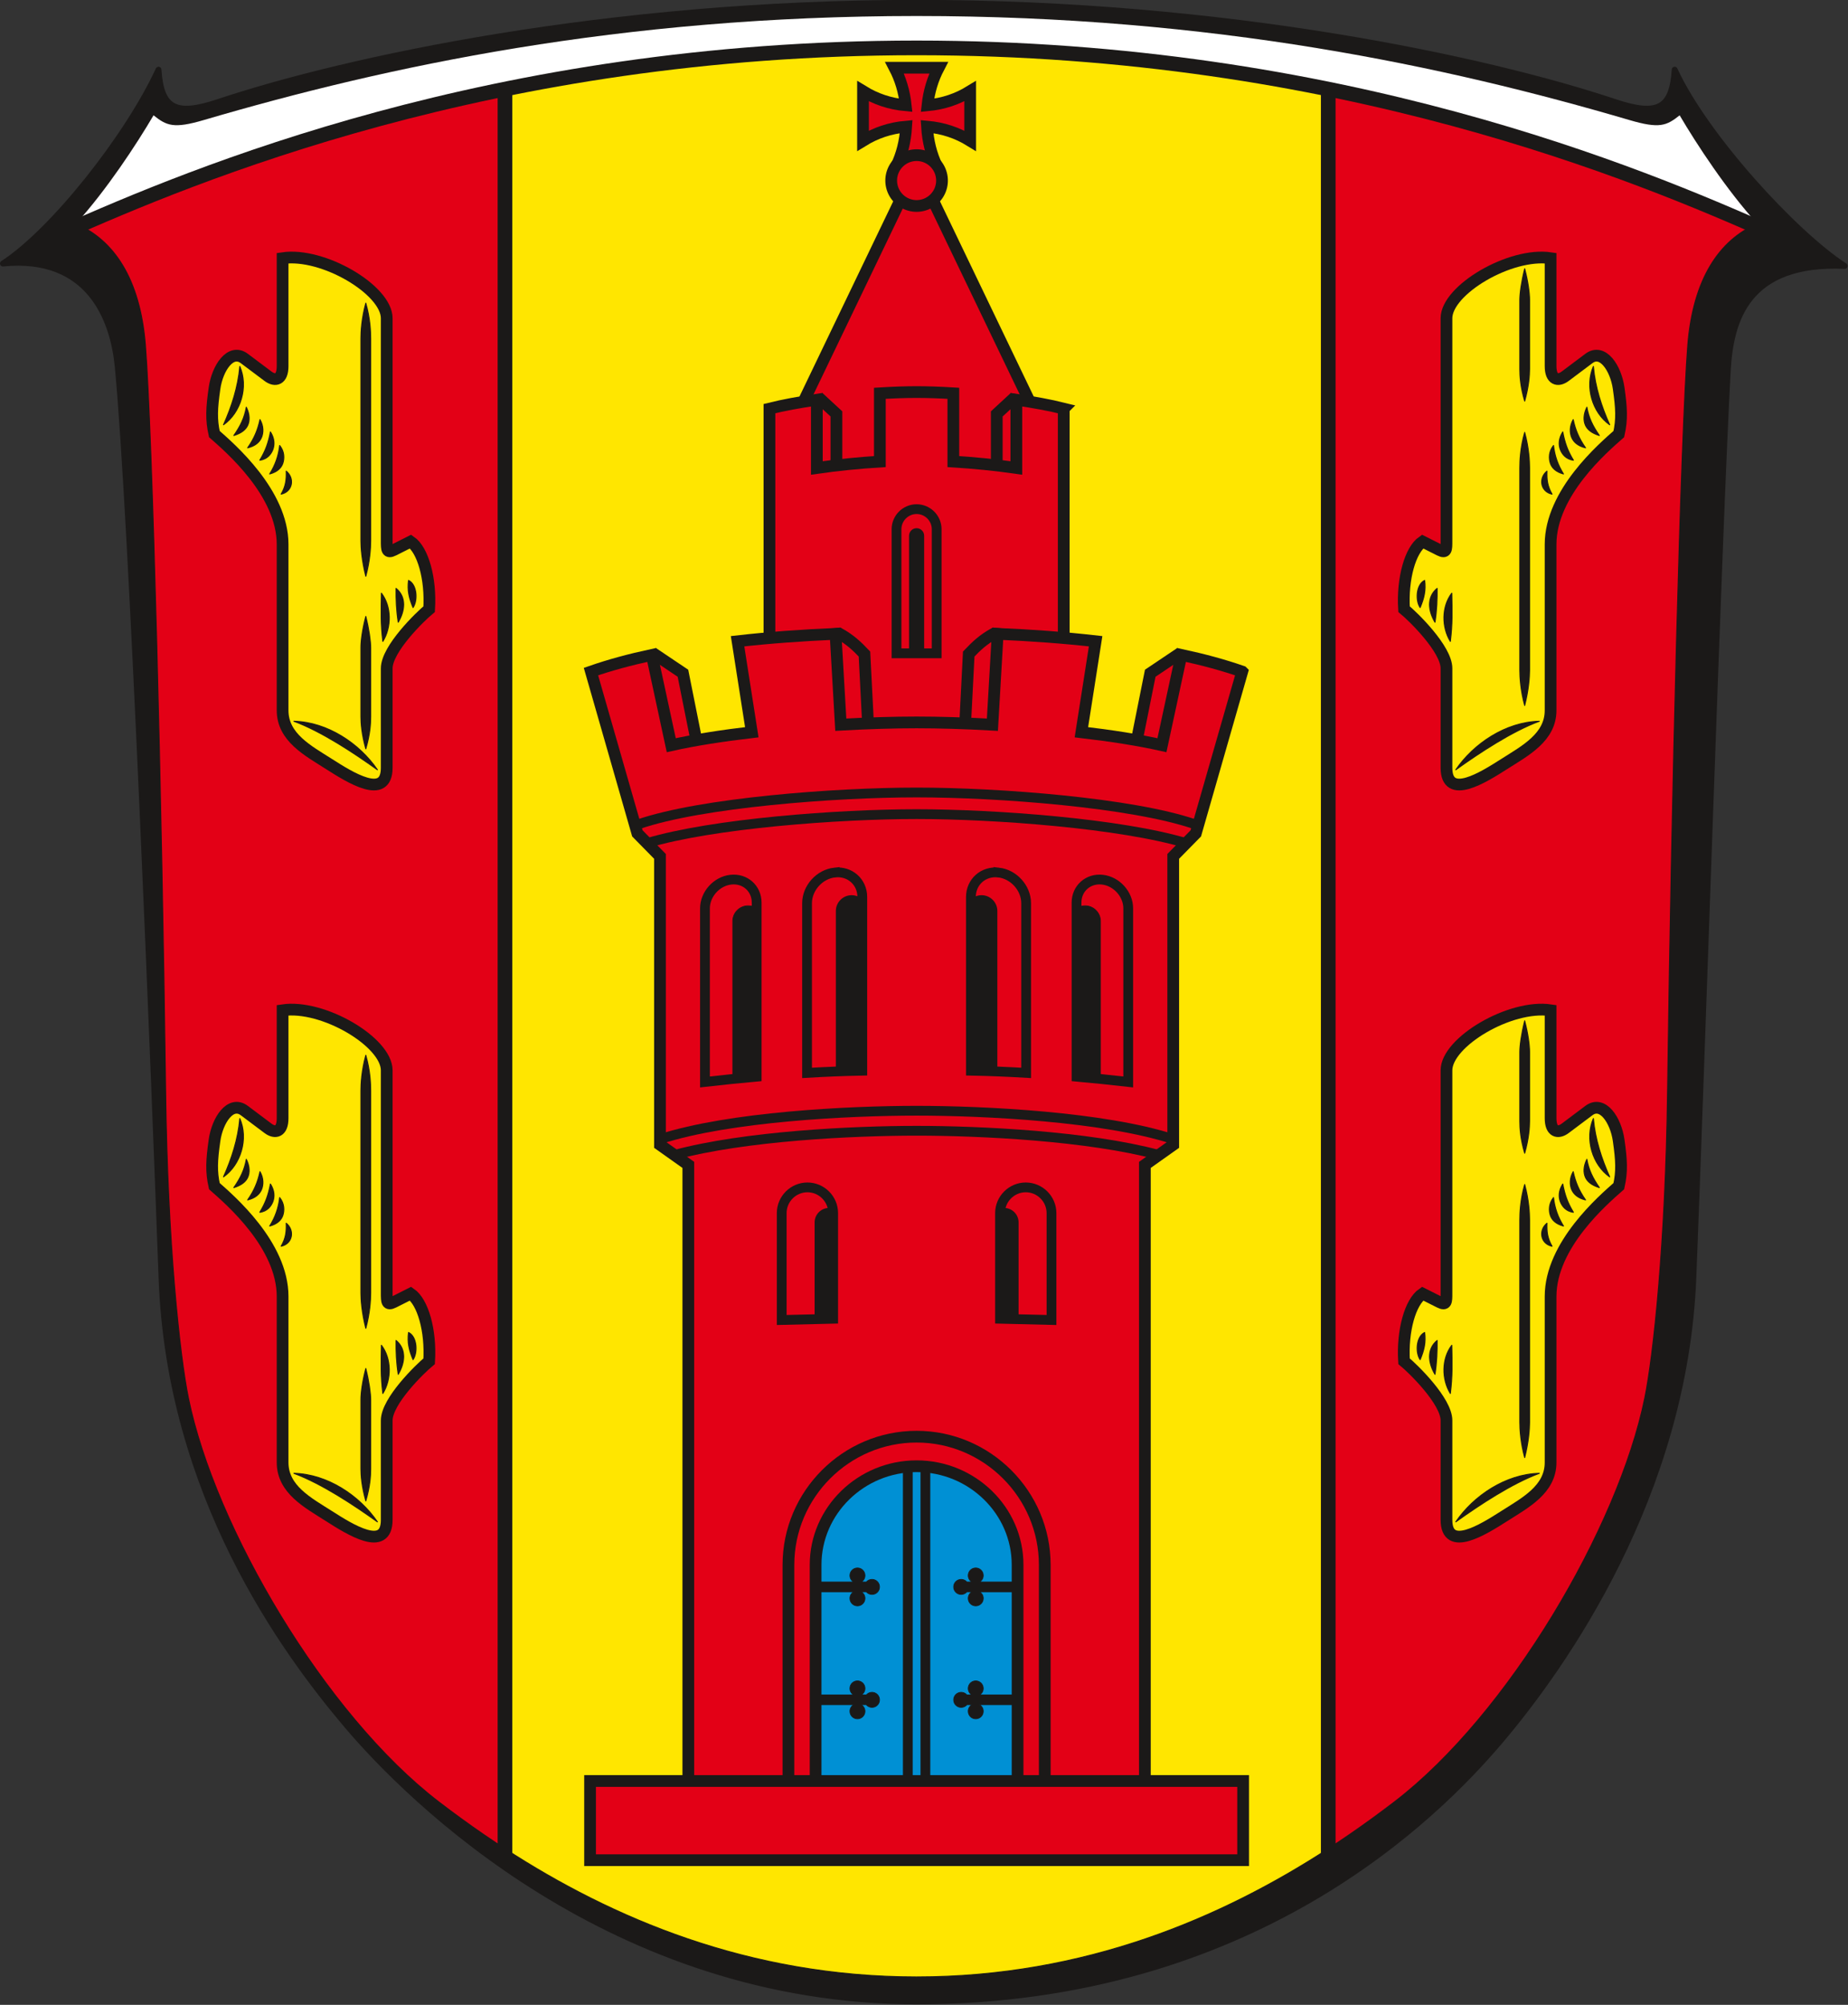
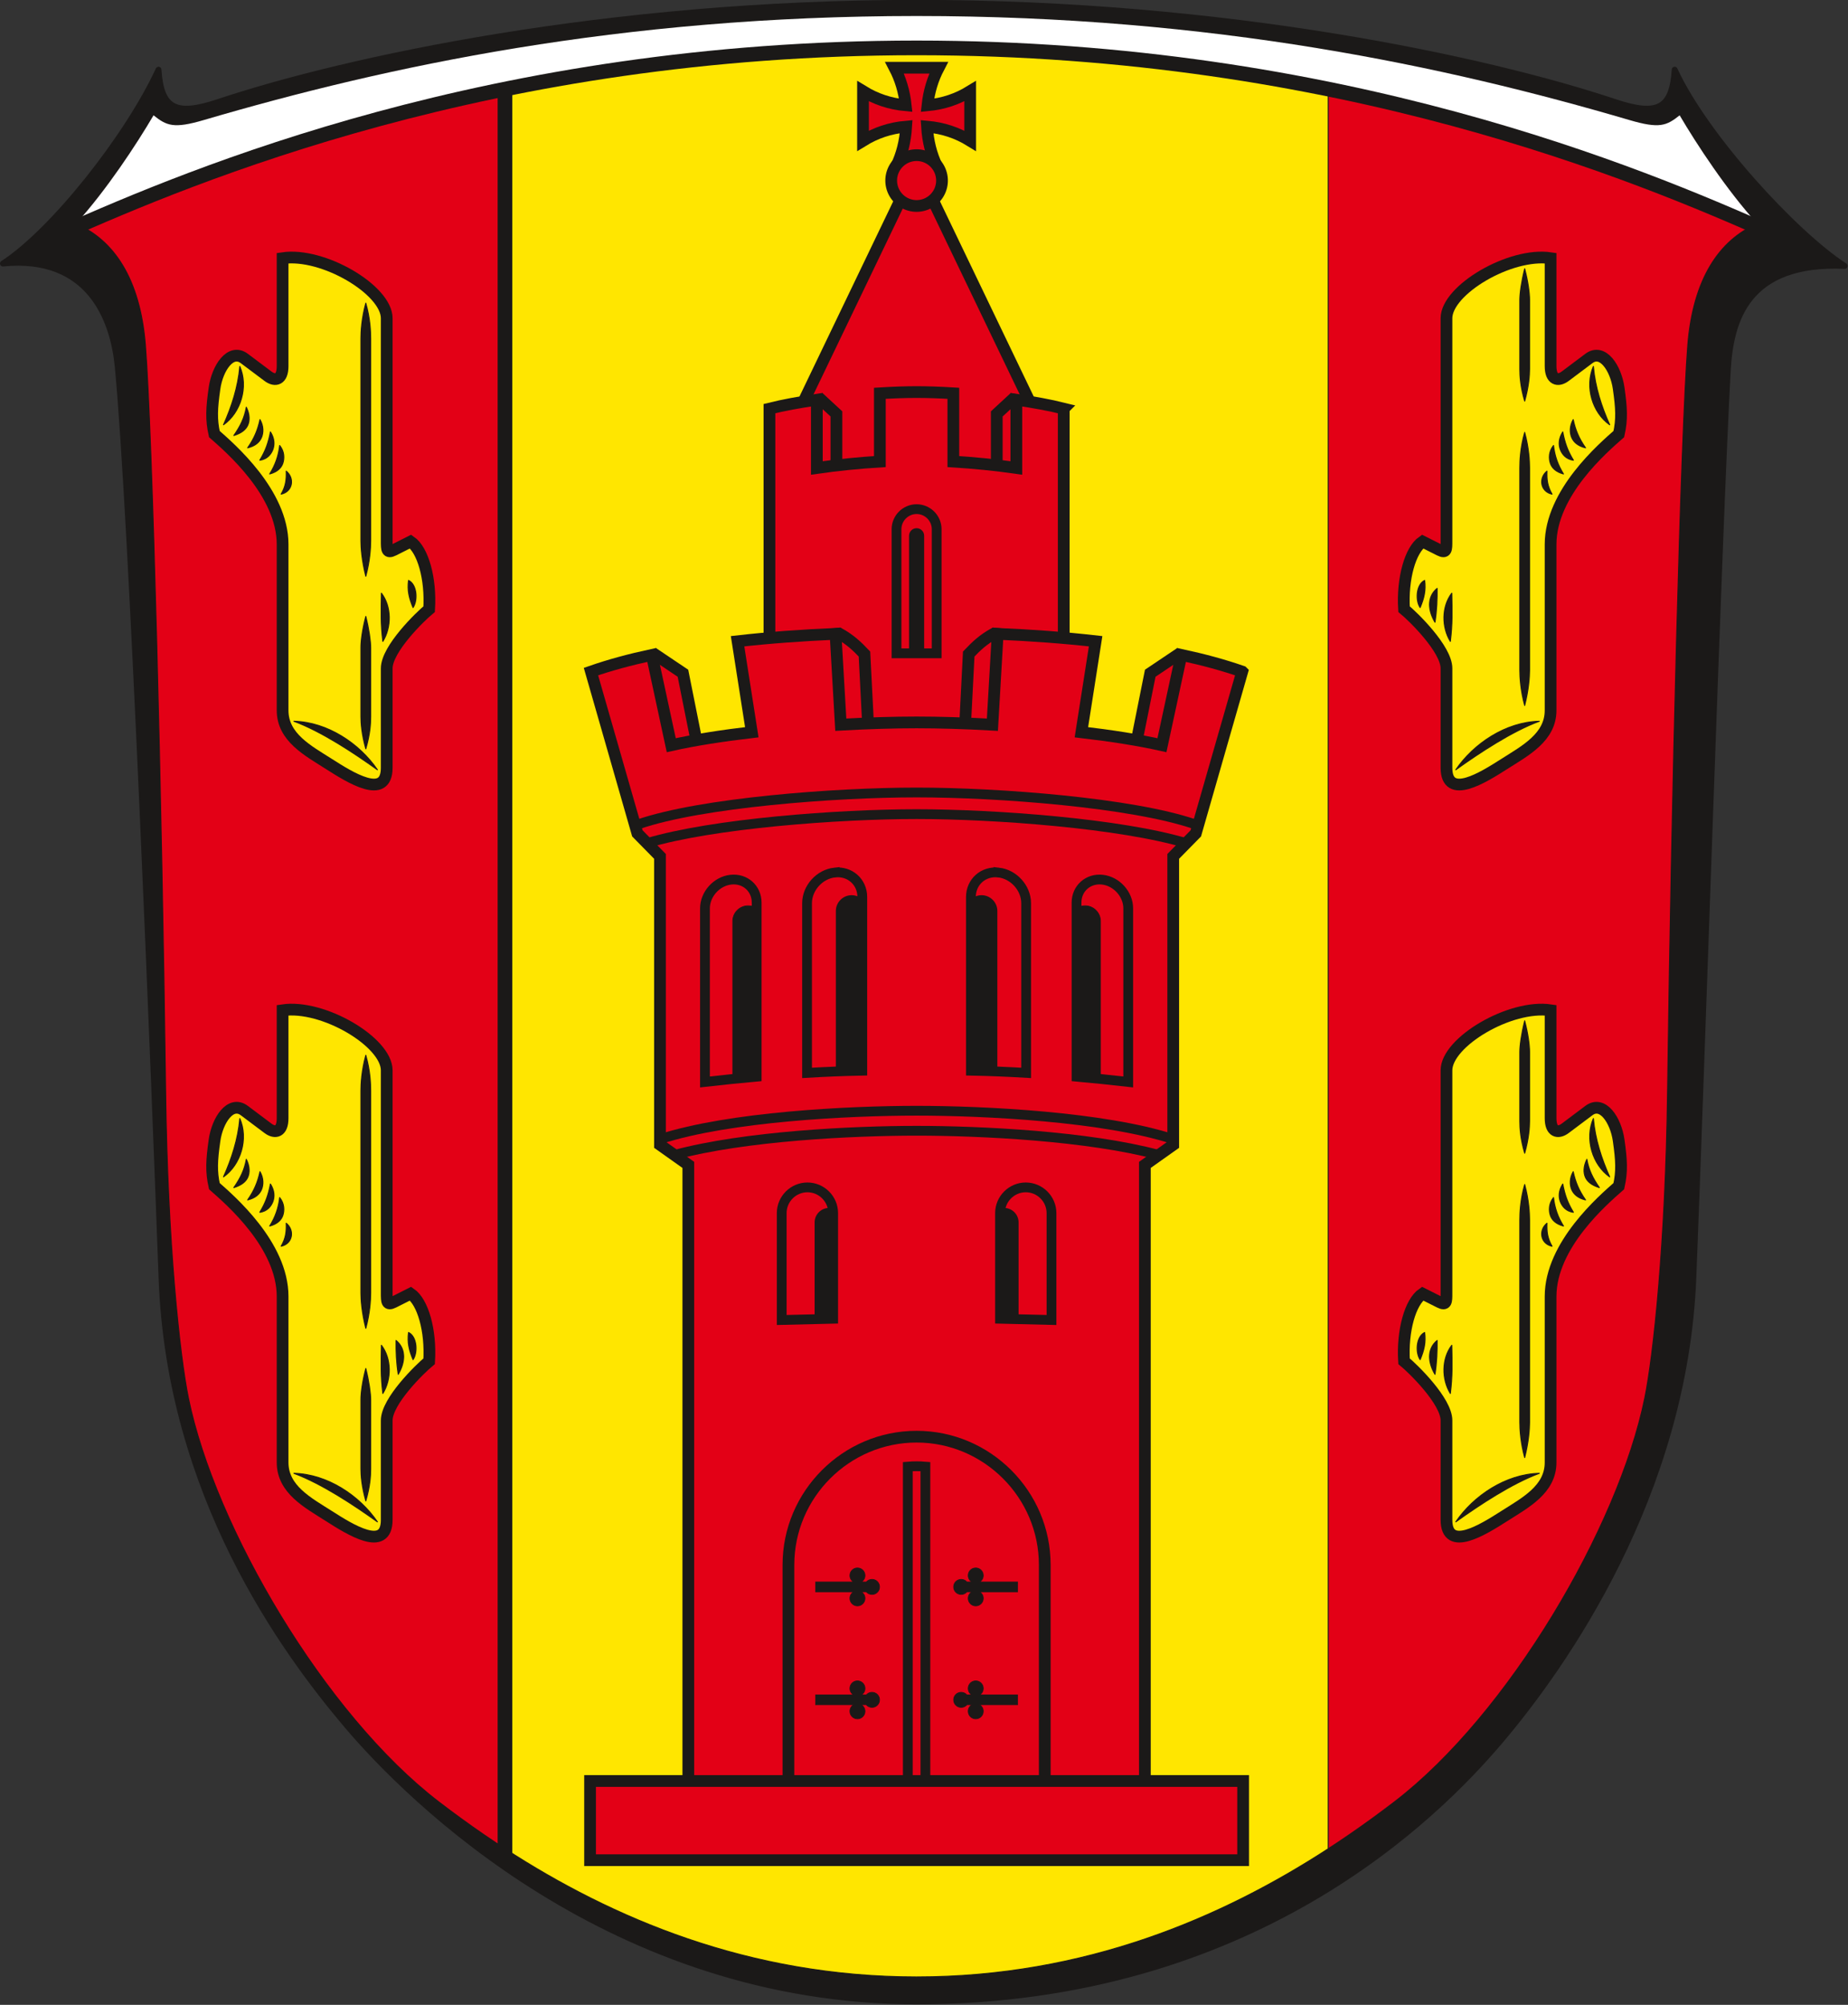
<svg xmlns="http://www.w3.org/2000/svg" xmlns:ns1="http://sodipodi.sourceforge.net/DTD/sodipodi-0.dtd" xmlns:ns2="http://www.inkscape.org/namespaces/inkscape" version="1.1" width="673" height="730.021" id="svg438" viewBox="0 0 673 730.021" ns1:docname="DE-HE 06-4-34-002 Burgholzhausen COA.svg" ns2:version="0.92.3 (2405546, 2018-03-11)">
  <rect x="0" y="0" width="673" height="730.021" fill="#333333" stroke="none" />
  <defs id="defs442" />
  <ns1:namedview pagecolor="#ffffff" bordercolor="#666666" borderopacity="1" objecttolerance="10" gridtolerance="10" guidetolerance="10" ns2:pageopacity="0" ns2:pageshadow="2" ns2:window-width="1600" ns2:window-height="850" id="namedview440" showgrid="false" ns2:zoom="0.93559015" ns2:cx="336.50001" ns2:cy="365.01025" ns2:window-x="-8" ns2:window-y="-8" ns2:window-maximized="1" ns2:current-layer="svg438" />
  <g id="Layer1000" transform="matrix(1.256,0,0,1.256,-47.328,-199.42)">
    <path d="m 303.449,738.992 c 97.505,0 150.819,-53.791 169.241,-75.505 18.423,-21.715 53.437,-71.311 55.979,-134.165 2.218,-54.846 7.547,-219.635 9.986,-263.167 0.807,-14.406 5.436,-31.554 33.883,-30.282 -14.478,-9.394 -40.357,-37.517 -49.282,-56.897 -0.728,11.295 -4.919,13.506 -17.306,9.376 -37.054,-12.356 -112.552,-28.76 -202.5,-28.76 -89.948,0 -165.447,16.405 -202.5,28.76 -12.387,4.13 -16.578,1.92 -17.306,-9.376 -8.924,19.38 -30.64,46.809 -45.118,56.203 25.254,-2.505 31.996,16.484 33.289,29.858 4.111,42.514 10.704,209.43 12.704,264.286 2.292,62.855 35.548,108.186 53.712,129.642 18.163,21.456 76.997,80.028 165.22,80.028 z" style="fill:#1b1918;fill-rule:evenodd;stroke:#1b1918;stroke-width:1.701;stroke-linecap:round;stroke-linejoin:round;stroke-dasharray:none" id="path221" ns2:connector-curvature="0" />
    <path d="m 303.449,731.905 c -59.436,0 -105.512,-25.419 -138.569,-50.762 C 131.822,655.8 99.951,601.512 92.311,564.083 89.825,551.9 86.284,519.289 85.712,475.626 84.58,389.095 81.837,283.898 79.841,258.844 78.305,239.567 70.651,228.349 59.685,223.644 c 8.799,-9.657 17.569,-23.009 22.516,-31.436 3.813,3.028 5.827,3.939 14.576,1.368 52.965,-15.563 120.629,-30.159 206.671,-30.159 86.042,0 153.706,14.596 206.671,30.159 8.749,2.571 10.763,1.66 14.576,-1.368 4.947,8.427 13.717,21.779 22.516,31.436 -10.965,4.704 -18.62,15.923 -20.155,35.199 -1.996,25.054 -4.739,130.252 -5.871,216.783 -0.571,43.663 -4.113,76.274 -6.599,88.457 -7.639,37.429 -39.511,91.718 -72.568,117.06 -33.058,25.343 -79.133,50.762 -138.569,50.762 z" style="fill:#e30016;fill-rule:evenodd;stroke:#1b1918;stroke-width:0.283;stroke-linecap:butt;stroke-linejoin:miter;stroke-dasharray:none" id="path223" ns2:connector-curvature="0" />
    <g id="Layer1001">
      <path d="m 303.449,731.905 c -48.688,0 -88.408,-17.058 -119.354,-37.158 v -521.486 c 35.201,-5.932 74.814,-9.845 119.354,-9.845 44.539,0 84.152,3.912 119.353,9.844 v 521.487 c -30.945,20.1 -70.665,37.157 -119.353,37.157 z" style="fill:#ffe600;fill-rule:evenodd;stroke:#1b1918;stroke-width:0.283;stroke-linecap:butt;stroke-linejoin:miter;stroke-dasharray:none" id="path225" ns2:connector-curvature="0" />
-       <path d="M 422.802,184.749 V 699.922" style="fill:none;stroke:#1b1918;stroke-width:4.252;stroke-linecap:butt;stroke-linejoin:miter;stroke-dasharray:none" id="path227" ns2:connector-curvature="0" />
      <path d="M 184.095,697.624 V 184.555" style="fill:none;stroke:#1b1918;stroke-width:4.252;stroke-linecap:butt;stroke-linejoin:miter;stroke-dasharray:none" id="path229" ns2:connector-curvature="0" />
    </g>
    <g id="Layer1002">
      <g id="Layer1003">
        <g id="Layer1004">
          <path d="m 338.872,303.36 -0.624,-23.963 -31.851,-66.301 h -5.898 l -31.851,66.301 -0.623,23.963 z" style="fill:#e30016;fill-rule:evenodd;stroke:#1b1918;stroke-width:3.402;stroke-linecap:butt;stroke-linejoin:miter;stroke-dasharray:none" id="path232" ns2:connector-curvature="0" />
          <g id="Layer1005">
            <path d="M 280.205,297.307 V 278.771 l -4.535,-4.189 -3.9,0.8 0.415,22.617 z" style="fill:none;stroke:#1b1918;stroke-width:3.402;stroke-linecap:butt;stroke-linejoin:miter;stroke-dasharray:none" id="path234" ns2:connector-curvature="0" />
            <path d="M 326.693,297.307 V 278.771 l 4.535,-4.189 3.9,0.8 -0.415,22.617 z" style="fill:none;stroke:#1b1918;stroke-width:3.402;stroke-linecap:butt;stroke-linejoin:miter;stroke-dasharray:none" id="path236" ns2:connector-curvature="0" />
          </g>
          <path d="m 346.114,277.235 v 96.862 H 260.784 v -96.862 c 4.071,-1.012 8.801,-1.878 13.744,-2.586 v 19.793 c 6.044,-0.865 12.404,-1.492 18.268,-1.852 v -19.793 c 3.842,-0.236 7.469,-0.359 10.653,-0.359 3.184,0 6.812,0.122 10.653,0.358 v 19.793 c 5.863,0.36 12.224,0.987 18.268,1.852 v -19.793 c 4.943,0.707 9.673,1.573 13.744,2.586 z" style="fill:#e30016;fill-rule:evenodd;stroke:#1b1918;stroke-width:3.402;stroke-linecap:butt;stroke-linejoin:miter;stroke-dasharray:none" id="path239" ns2:connector-curvature="0" />
        </g>
        <path d="m 309.846,178.411 c -1.703,3.271 -2.812,6.853 -3.243,10.894 4.688,-0.433 8.731,-1.844 12.381,-4.088 v 14.364 c -3.685,-2.266 -7.771,-3.683 -12.517,-4.101 0.256,4.304 1.25,8.094 2.885,11.538 l -0.899,1.245 h -9.863 l -1.075,-1.181 c 1.654,-3.461 2.656,-7.271 2.915,-11.602 -4.745,0.417 -8.832,1.834 -12.518,4.1 v -14.365 c 3.651,2.244 7.695,3.655 12.383,4.088 -0.43,-4.042 -1.538,-7.623 -3.242,-10.894 z" style="fill:#e30016;fill-rule:evenodd;stroke:#1b1918;stroke-width:3.402;stroke-linecap:butt;stroke-linejoin:miter;stroke-dasharray:none" id="path242" ns2:connector-curvature="0" />
        <path d="m 303.449,203.755 a 7.365,7.365 0 0 1 7.366,7.365 7.365,7.365 0 1 1 -7.366,-7.365 z" style="fill:#e30016;fill-rule:evenodd;stroke:#1b1918;stroke-width:3.402;stroke-linecap:butt;stroke-linejoin:miter;stroke-dasharray:none" id="path244" ns2:connector-curvature="0" />
      </g>
      <g id="Layer1006">
        <path d="m 303.449,306.379 v 0 c 3.201,0 5.82,2.619 5.82,5.82 v 35.98 h -11.64 v -35.98 c 0,-3.201 2.619,-5.82 5.82,-5.82 z" style="fill:none;stroke:#1b1918;stroke-width:2.835;stroke-linecap:butt;stroke-linejoin:miter;stroke-dasharray:none" id="path247" ns2:connector-curvature="0" />
        <path d="m 303.449,311.9 v 0 c 1.206,0 2.193,0.987 2.193,2.193 v 34.087 h -4.385 v -34.087 c 0,-1.206 0.987,-2.193 2.193,-2.193 z" style="fill:#1b1918;fill-rule:evenodd" id="path249" ns2:connector-curvature="0" />
      </g>
      <g id="Layer1007">
        <g id="Layer1008">
          <path d="m 224.225,349.516 3.49,-0.93 7.985,5.363 4.627,23.11 -11.287,2.361 z" style="fill:#e30016;fill-rule:evenodd;stroke:#1b1918;stroke-width:3.402;stroke-linecap:butt;stroke-linejoin:miter;stroke-dasharray:none" id="path252" ns2:connector-curvature="0" />
          <path d="m 277.401,342.793 3.597,-0.348 c 3.061,1.691 5.069,3.546 7.336,5.939 l 1.179,23.122 -12.031,2.287 z" style="fill:#e30016;fill-rule:evenodd;stroke:#1b1918;stroke-width:3.402;stroke-linecap:butt;stroke-linejoin:miter;stroke-dasharray:none" id="path254" ns2:connector-curvature="0" />
        </g>
        <g id="Layer1009">
          <path d="m 382.672,349.516 -3.49,-0.93 -7.985,5.363 -4.627,23.11 11.287,2.361 z" style="fill:#e30016;fill-rule:evenodd;stroke:#1b1918;stroke-width:3.402;stroke-linecap:butt;stroke-linejoin:miter;stroke-dasharray:none" id="path257" ns2:connector-curvature="0" />
          <path d="m 329.495,342.793 -3.597,-0.348 c -3.061,1.691 -5.069,3.546 -7.336,5.939 l -1.179,23.122 12.031,2.287 z" style="fill:#e30016;fill-rule:evenodd;stroke:#1b1918;stroke-width:3.402;stroke-linecap:butt;stroke-linejoin:miter;stroke-dasharray:none" id="path259" ns2:connector-curvature="0" />
        </g>
      </g>
      <path d="m 397.868,353.476 -13.461,46.899 -6.549,6.671 v 83.615 l -8.22,5.827 v 187.42 h -132.378 v -187.42 l -8.22,-5.827 v -83.615 l -6.549,-6.671 -13.461,-46.899 c 5.372,-1.873 11.293,-3.478 17.639,-4.841 l 5.642,26.179 c 6.805,-1.52 14.873,-2.771 23.355,-3.759 l -4.127,-26.38 c 9.116,-1.032 18.67,-1.729 28.406,-2.145 l 1.525,26.34 c 7.955,-0.444 15.519,-0.663 21.979,-0.663 6.46,0 14.024,0.218 21.979,0.663 l 1.525,-26.34 c 9.736,0.416 19.29,1.112 28.406,2.145 l -4.127,26.38 c 8.482,0.988 16.55,2.238 23.355,3.758 l 5.641,-26.179 c 6.346,1.364 12.268,2.968 17.639,4.841 z" style="fill:#e30016;fill-rule:evenodd;stroke:#1b1918;stroke-width:3.402;stroke-linecap:butt;stroke-linejoin:miter;stroke-dasharray:none" id="path263" ns2:connector-curvature="0" />
-       <path d="m 303.449,583.845 v 0 c 16.105,0 29.28,12.858 29.28,28.574 v 71.491 h -58.561 v -71.491 c 0,-15.716 13.175,-28.574 29.28,-28.574 z" style="fill:#0090d4;fill-rule:evenodd;stroke:#1b1918;stroke-width:3.402;stroke-linecap:butt;stroke-linejoin:miter;stroke-dasharray:none" id="path265" ns2:connector-curvature="0" />
      <g id="Layer1010">
        <g id="Layer1011">
          <path d="m 287.373,652.991 c 0.661,0.376 1.109,1.087 1.109,1.899 0,1.202 -0.98,2.182 -2.182,2.182 -1.202,0 -2.182,-0.98 -2.182,-2.182 0,-0.812 0.448,-1.523 1.109,-1.899 h -11.057 v -2.835 h 11.058 c -0.661,-0.376 -1.109,-1.087 -1.109,-1.899 0,-1.202 0.98,-2.182 2.182,-2.182 1.202,0 2.182,0.98 2.182,2.182 0,0.812 -0.448,1.524 -1.109,1.899 h 1.49 c 0.401,-0.467 0.996,-0.765 1.657,-0.765 1.202,0 2.182,0.98 2.182,2.182 0,1.202 -0.98,2.182 -2.182,2.182 -0.661,0 -1.256,-0.298 -1.657,-0.765 z" style="fill:#1b1918;fill-rule:evenodd;stroke:#1b1918;stroke-width:0.216;stroke-linecap:butt;stroke-linejoin:miter;stroke-dasharray:none" id="path267" ns2:connector-curvature="0" />
          <path d="m 287.373,620.251 c 0.661,0.376 1.109,1.087 1.109,1.899 0,1.202 -0.98,2.182 -2.182,2.182 -1.202,0 -2.182,-0.98 -2.182,-2.182 0,-0.812 0.448,-1.523 1.109,-1.899 h -11.057 v -2.835 h 11.058 c -0.661,-0.376 -1.109,-1.087 -1.109,-1.899 0,-1.202 0.98,-2.182 2.182,-2.182 1.202,0 2.182,0.98 2.182,2.182 0,0.812 -0.448,1.524 -1.109,1.899 h 1.49 c 0.401,-0.468 0.996,-0.765 1.657,-0.765 1.202,0 2.182,0.98 2.182,2.182 0,1.202 -0.98,2.182 -2.182,2.182 -0.661,0 -1.256,-0.298 -1.657,-0.765 z" style="fill:#1b1918;fill-rule:evenodd;stroke:#1b1918;stroke-width:0.216;stroke-linecap:butt;stroke-linejoin:miter;stroke-dasharray:none" id="path269" ns2:connector-curvature="0" />
        </g>
        <g id="Layer1012">
          <path d="m 319.525,652.991 c -0.661,0.376 -1.109,1.087 -1.109,1.899 0,1.202 0.98,2.182 2.182,2.182 1.202,0 2.182,-0.98 2.182,-2.182 0,-0.812 -0.448,-1.523 -1.109,-1.899 h 11.057 v -2.835 h -11.058 c 0.661,-0.376 1.109,-1.087 1.109,-1.899 0,-1.202 -0.98,-2.182 -2.182,-2.182 -1.202,0 -2.182,0.98 -2.182,2.182 0,0.812 0.449,1.524 1.109,1.899 h -1.49 c -0.401,-0.467 -0.996,-0.765 -1.657,-0.765 -1.202,0 -2.182,0.98 -2.182,2.182 0,1.202 0.98,2.182 2.182,2.182 0.661,0 1.256,-0.298 1.657,-0.765 z" style="fill:#1b1918;fill-rule:evenodd;stroke:#1b1918;stroke-width:0.216;stroke-linecap:butt;stroke-linejoin:miter;stroke-dasharray:none" id="path272" ns2:connector-curvature="0" />
          <path d="m 319.525,620.251 c -0.661,0.376 -1.109,1.087 -1.109,1.899 0,1.202 0.98,2.182 2.182,2.182 1.202,0 2.182,-0.98 2.182,-2.182 0,-0.812 -0.448,-1.523 -1.109,-1.899 h 11.057 v -2.835 h -11.058 c 0.661,-0.376 1.109,-1.087 1.109,-1.899 0,-1.202 -0.98,-2.182 -2.182,-2.182 -1.202,0 -2.182,0.98 -2.182,2.182 0,0.812 0.449,1.524 1.109,1.899 h -1.49 c -0.401,-0.468 -0.996,-0.765 -1.657,-0.765 -1.202,0 -2.182,0.98 -2.182,2.182 0,1.202 0.98,2.182 2.182,2.182 0.661,0 1.256,-0.298 1.657,-0.765 z" style="fill:#1b1918;fill-rule:evenodd;stroke:#1b1918;stroke-width:0.216;stroke-linecap:butt;stroke-linejoin:miter;stroke-dasharray:none" id="path274" ns2:connector-curvature="0" />
        </g>
      </g>
      <path d="m 303.449,575.279 h 3e-4 c 20.438,0 37.16,16.722 37.16,37.16 v 71.47 h -74.32 v -71.47 c 0,-20.438 16.722,-37.16 37.16,-37.16 z" style="fill:none;stroke:#1b1918;stroke-width:3.402;stroke-linecap:butt;stroke-linejoin:miter;stroke-dasharray:none" id="path278" ns2:connector-curvature="0" />
      <g id="Layer1013">
        <path d="m 377.858,489.033 c -20.166,-6.528 -54.668,-8.247 -74.409,-8.247 -19.742,0 -54.244,1.719 -74.409,8.247" style="fill:none;stroke:#1b1918;stroke-width:2.835;stroke-linecap:butt;stroke-linejoin:miter;stroke-dasharray:none" id="path280" ns2:connector-curvature="0" />
        <path d="m 373.576,493.578 c -20.485,-5.493 -51.721,-6.987 -70.127,-6.987 -18.455,0 -49.809,1.502 -70.292,7.031" style="fill:none;stroke:#1b1918;stroke-width:2.835;stroke-linecap:butt;stroke-linejoin:miter;stroke-dasharray:none" id="path282" ns2:connector-curvature="0" />
      </g>
      <g id="Layer1014">
        <path d="m 384.051,397.713 c -18.199,-6.237 -56.853,-9.194 -80.602,-9.194 -23.749,0 -62.403,2.958 -80.602,9.194" style="fill:none;stroke:#1b1918;stroke-width:2.835;stroke-linecap:butt;stroke-linejoin:miter;stroke-dasharray:none" id="path285" ns2:connector-curvature="0" />
        <path d="m 381.704,403.239 c -19.006,-5.722 -55.483,-8.442 -78.255,-8.442 -22.745,0 -59.161,2.713 -78.186,8.421" style="fill:none;stroke:#1b1918;stroke-width:2.835;stroke-linecap:butt;stroke-linejoin:miter;stroke-dasharray:none" id="path287" ns2:connector-curvature="0" />
      </g>
      <g id="Layer1015">
        <g id="Layer1016">
          <path d="m 335.101,503.006 v 0 c 4.103,0 7.46,3.357 7.46,7.46 v 30.986 l -14.921,-0.359 v -30.627 c 0,-4.103 3.357,-7.46 7.46,-7.46 z" style="fill:#e30016;fill-rule:evenodd;stroke:#1b1918;stroke-width:2.835;stroke-linecap:butt;stroke-linejoin:miter;stroke-dasharray:none" id="path290" ns2:connector-curvature="0" />
          <path d="m 328.836,508.965 v 0 c 2.301,0 4.183,1.882 4.183,4.183 v 28.075 l -5.379,-0.13 v -30.627 c 0,-0.465 0.044,-0.92 0.127,-1.362 0.342,-0.091 0.7,-0.14 1.069,-0.14 z" style="fill:#1b1918;fill-rule:evenodd" id="path292" ns2:connector-curvature="0" />
        </g>
        <g id="Layer1017">
          <path d="m 271.797,503.006 v 0 c -4.104,0 -7.46,3.357 -7.46,7.46 v 30.986 l 14.921,-0.359 v -30.627 c 0,-4.103 -3.357,-7.46 -7.46,-7.46 z" style="fill:#e30016;fill-rule:evenodd;stroke:#1b1918;stroke-width:2.835;stroke-linecap:butt;stroke-linejoin:miter;stroke-dasharray:none" id="path295" ns2:connector-curvature="0" />
          <path d="m 278.062,508.965 v 0 c -2.301,0 -4.183,1.882 -4.183,4.183 v 28.075 l 5.379,-0.13 v -30.627 c 0,-0.465 -0.044,-0.92 -0.127,-1.362 -0.342,-0.091 -0.7,-0.14 -1.069,-0.14 z" style="fill:#1b1918;fill-rule:evenodd" id="path297" ns2:connector-curvature="0" />
        </g>
      </g>
      <g id="Layer1018">
        <path d="m 322.289,418.298 h 3e-4 c 2.515,0 4.573,2.058 4.573,4.573 v 46.535 c -2.542,-0.1 -5.096,-0.177 -7.667,-0.227 v -49.668 c 0.816,-0.752 1.903,-1.213 3.093,-1.213 z" style="fill:#1b1918;fill-rule:evenodd" id="path301" ns2:connector-curvature="0" />
        <path d="m 352.295,421.376 v 0 c 2.454,0 4.462,2.008 4.462,4.462 v 45.736 c -2.306,-0.234 -4.618,-0.456 -6.937,-0.663 V 422.13 c 0.71,-0.476 1.561,-0.754 2.475,-0.754 z" style="fill:#1b1918;fill-rule:evenodd;stroke:#1b1918;stroke-width:0.216;stroke-linecap:butt;stroke-linejoin:miter;stroke-dasharray:none" id="path303" ns2:connector-curvature="0" />
        <path d="m 327.203,411.724 v 0 c 4.404,0.492 8.008,4.498 8.008,8.903 v 49.191 c -5.282,-0.312 -10.614,-0.533 -16.016,-0.639 v -50.341 c 0,-4.404 3.603,-7.605 8.008,-7.113 z" style="fill:none;stroke:#1b1918;stroke-width:2.835;stroke-linecap:butt;stroke-linejoin:miter;stroke-dasharray:none" id="path305" ns2:connector-curvature="0" />
        <path d="m 357.316,413.799 v 0 c 4.122,0.46 7.495,4.21 7.495,8.332 v 50.309 c -4.973,-0.564 -9.964,-1.081 -14.991,-1.531 v -50.453 c 0,-4.123 3.373,-7.118 7.496,-6.657 z" style="fill:none;stroke:#1b1918;stroke-width:2.835;stroke-linecap:butt;stroke-linejoin:miter;stroke-dasharray:none" id="path307" ns2:connector-curvature="0" />
        <path d="m 284.61,418.298 h -3e-4 c -2.515,0 -4.573,2.058 -4.573,4.573 v 46.535 c 2.542,-0.1 5.096,-0.177 7.667,-0.227 v -49.668 c -0.816,-0.752 -1.903,-1.213 -3.093,-1.213 z" style="fill:#1b1918;fill-rule:evenodd" id="path309" ns2:connector-curvature="0" />
        <path d="m 254.603,421.376 v 0 c -2.454,0 -4.462,2.008 -4.462,4.462 v 45.736 c 2.306,-0.234 4.618,-0.456 6.937,-0.663 V 422.13 c -0.71,-0.476 -1.561,-0.754 -2.475,-0.754 z" style="fill:#1b1918;fill-rule:evenodd;stroke:#1b1918;stroke-width:0.216;stroke-linecap:butt;stroke-linejoin:miter;stroke-dasharray:none" id="path311" ns2:connector-curvature="0" />
        <path d="m 279.695,411.724 v 0 c -4.404,0.492 -8.008,4.498 -8.008,8.903 v 49.191 c 5.282,-0.312 10.614,-0.533 16.016,-0.639 v -50.341 c 0,-4.404 -3.603,-7.605 -8.008,-7.113 z" style="fill:none;stroke:#1b1918;stroke-width:2.835;stroke-linecap:butt;stroke-linejoin:miter;stroke-dasharray:none" id="path313" ns2:connector-curvature="0" />
        <path d="m 249.582,413.799 v 0 c -4.122,0.46 -7.495,4.21 -7.495,8.332 v 50.309 c 4.973,-0.564 9.964,-1.081 14.991,-1.531 v -50.453 c 0,-4.123 -3.373,-7.118 -7.496,-6.657 z" style="fill:none;stroke:#1b1918;stroke-width:2.835;stroke-linecap:butt;stroke-linejoin:miter;stroke-dasharray:none" id="path315" ns2:connector-curvature="0" />
      </g>
      <path d="m 306,583.955 v 99.955 h -5.102 v -99.955 c 0.842,-0.072 1.692,-0.11 2.551,-0.11 v 0 c 0.86,0 1.71,0.038 2.551,0.11 z" style="fill:none;stroke:#1b1918;stroke-width:2.835;stroke-linecap:butt;stroke-linejoin:miter;stroke-dasharray:none" id="path318" ns2:connector-curvature="0" />
      <path d="m 208.772,675.101 v 22.961 H 398.126 v -22.961 z" style="fill:#e30016;fill-rule:evenodd;stroke:#1b1918;stroke-width:3.402;stroke-linecap:butt;stroke-linejoin:miter;stroke-dasharray:none" id="path320" ns2:connector-curvature="0" />
    </g>
    <g id="Layer1019">
      <g id="Layer1020">
        <path d="m 149.811,533.734 v -64.659 c 0,-8.215 -18.498,-19.163 -30.189,-17.424 v 31.308 c 0,3.955 -2.117,4.518 -4.251,2.917 l -6.848,-5.136 c -3.997,-2.998 -7.814,2.784 -8.641,8.627 -0.828,5.843 -0.998,9.033 -0.044,13.284 4.488,3.96 19.784,17.042 19.784,31.979 v 48.123 c 0,7.834 7.356,11.672 13.448,15.554 6.092,3.882 16.741,10.607 16.741,1.087 v -28.812 c 0,-5.627 9.711,-15.054 12.302,-17.174 0.55,-8.951 -1.841,-17.163 -5.375,-19.597 l -4.93,2.483 c -1.983,0.999 -1.997,-0.183 -1.997,-2.559 z" style="fill:#ffe600;fill-rule:evenodd;stroke:#1b1918;stroke-width:3.402;stroke-linecap:butt;stroke-linejoin:miter;stroke-dasharray:none" id="path323" ns2:connector-curvature="0" />
        <path d="m 122.901,585.905 c 9.743,0.24 19.014,6.477 24.207,14.066 -6.921,-4.947 -16.183,-11.081 -24.207,-14.066 z" style="fill:#1b1918;fill-rule:evenodd;stroke:#1b1918;stroke-width:0.283;stroke-linecap:round;stroke-linejoin:round;stroke-dasharray:none" id="path325" ns2:connector-curvature="0" />
        <path d="m 102.484,499.962 c 2.347,-5.244 4.193,-10.887 4.729,-16.917 2.562,5.863 0.287,13.414 -4.729,16.917 z" style="fill:#1b1918;fill-rule:evenodd;stroke:#1b1918;stroke-width:0.283;stroke-linecap:round;stroke-linejoin:round;stroke-dasharray:none" id="path327" ns2:connector-curvature="0" />
        <path d="m 109.541,500.034 c -0.554,1.276 -1.794,2.343 -4.063,3.04 1.899,-2.744 3.058,-5.066 3.624,-8.219 1.002,2.055 1.01,3.862 0.438,5.179 z" style="fill:#1b1918;fill-rule:evenodd;stroke:#1b1918;stroke-width:0.283;stroke-linecap:round;stroke-linejoin:round;stroke-dasharray:none" id="path329" ns2:connector-curvature="0" />
        <path d="m 113.51,503.637 c -0.546,1.278 -1.73,2.466 -4.027,3.011 1.951,-2.781 2.957,-5.288 3.576,-8.194 1.101,1.865 1.016,3.862 0.452,5.183 z" style="fill:#1b1918;fill-rule:evenodd;stroke:#1b1918;stroke-width:0.283;stroke-linecap:round;stroke-linejoin:round;stroke-dasharray:none" id="path331" ns2:connector-curvature="0" />
        <path d="m 116.82,507.091 c -0.479,1.306 -1.61,2.868 -3.813,3.138 1.684,-2.782 2.458,-4.965 3.082,-8.203 1.224,1.9 1.224,3.722 0.731,5.066 z" style="fill:#1b1918;fill-rule:evenodd;stroke:#1b1918;stroke-width:0.283;stroke-linecap:round;stroke-linejoin:round;stroke-dasharray:none" id="path333" ns2:connector-curvature="0" />
        <path d="m 119.695,511.115 c -0.44,1.327 -1.58,2.506 -3.813,3.104 1.593,-2.57 2.533,-5.167 2.888,-8.261 1.434,1.776 1.38,3.788 0.926,5.157 z" style="fill:#1b1918;fill-rule:evenodd;stroke:#1b1918;stroke-width:0.283;stroke-linecap:round;stroke-linejoin:round;stroke-dasharray:none" id="path335" ns2:connector-curvature="0" />
        <path d="m 119.196,520.074 c 1.371,-2.386 1.55,-4.245 1.473,-6.683 2.507,2.035 1.921,5.946 -1.473,6.683 z" style="fill:#1b1918;fill-rule:evenodd;stroke:#1b1918;stroke-width:0.283;stroke-linecap:round;stroke-linejoin:round;stroke-dasharray:none" id="path337" ns2:connector-curvature="0" />
        <path d="m 145.162,564.595 v 20.056 c 0,1.894 -0.169,5.04 -1.417,9.252 -1.182,-4.175 -1.417,-7.426 -1.417,-9.328 0,-6.686 0,-13.371 0,-20.057 0,-1.868 0.419,-5.229 1.417,-9.001 0.939,3.739 1.417,7.2 1.417,9.077 z" style="fill:#1b1918;fill-rule:evenodd;stroke:#1b1918;stroke-width:0.283;stroke-linecap:round;stroke-linejoin:round;stroke-dasharray:none" id="path339" ns2:connector-curvature="0" />
        <path d="m 145.162,474.997 v 58.617 c 0,1.95 -0.22,5.879 -1.417,10.253 -1.142,-4.472 -1.417,-8.255 -1.417,-10.198 v -58.705 c 0,-1.954 0.201,-5.837 1.417,-10.266 1.275,4.434 1.417,8.343 1.417,10.3 z" style="fill:#1b1918;fill-rule:evenodd;stroke:#1b1918;stroke-width:0.283;stroke-linecap:round;stroke-linejoin:round;stroke-dasharray:none" id="path341" ns2:connector-curvature="0" />
        <path d="m 157.444,552.954 c -1.157,-2.739 -1.695,-5.026 -1.308,-7.881 2.48,1.185 2.729,5.837 1.308,7.881 z" style="fill:#1b1918;fill-rule:evenodd;stroke:#1b1918;stroke-width:0.283;stroke-linecap:round;stroke-linejoin:round;stroke-dasharray:none" id="path343" ns2:connector-curvature="0" />
        <path d="m 153.141,557.205 c -0.562,-3.718 -0.65,-6.606 -0.62,-9.823 3.181,2.636 2.486,6.724 0.62,9.823 z" style="fill:#1b1918;fill-rule:evenodd;stroke:#1b1918;stroke-width:0.283;stroke-linecap:round;stroke-linejoin:round;stroke-dasharray:none" id="path345" ns2:connector-curvature="0" />
        <path d="m 148.687,562.763 c -0.632,-4.972 -0.519,-8.81 -0.414,-13.984 2.979,3.905 2.951,9.881 0.414,13.984 z" style="fill:#1b1918;fill-rule:evenodd;stroke:#1b1918;stroke-width:0.283;stroke-linecap:round;stroke-linejoin:round;stroke-dasharray:none" id="path347" ns2:connector-curvature="0" />
      </g>
      <g id="Layer1021">
        <path d="m 149.811,315.698 v -64.659 c 0,-8.215 -18.498,-19.163 -30.189,-17.424 v 31.308 c 0,3.955 -2.117,4.518 -4.251,2.917 l -6.848,-5.136 c -3.997,-2.998 -7.814,2.784 -8.641,8.627 -0.828,5.843 -0.998,9.033 -0.044,13.284 4.488,3.96 19.784,17.042 19.784,31.979 v 48.123 c 0,7.834 7.356,11.672 13.448,15.554 6.092,3.882 16.741,10.607 16.741,1.087 v -28.812 c 0,-5.627 9.711,-15.054 12.302,-17.174 0.55,-8.951 -1.841,-17.163 -5.375,-19.597 l -4.93,2.483 c -1.983,0.999 -1.997,-0.182 -1.997,-2.559 z" style="fill:#ffe600;fill-rule:evenodd;stroke:#1b1918;stroke-width:3.402;stroke-linecap:butt;stroke-linejoin:miter;stroke-dasharray:none" id="path350" ns2:connector-curvature="0" />
        <path d="m 122.901,367.869 c 9.743,0.24 19.014,6.477 24.207,14.066 -6.921,-4.948 -16.183,-11.081 -24.207,-14.066 z" style="fill:#1b1918;fill-rule:evenodd;stroke:#1b1918;stroke-width:0.283;stroke-linecap:round;stroke-linejoin:round;stroke-dasharray:none" id="path352" ns2:connector-curvature="0" />
        <path d="m 102.484,281.926 c 2.347,-5.244 4.193,-10.887 4.729,-16.917 2.562,5.863 0.287,13.414 -4.729,16.917 z" style="fill:#1b1918;fill-rule:evenodd;stroke:#1b1918;stroke-width:0.283;stroke-linecap:round;stroke-linejoin:round;stroke-dasharray:none" id="path354" ns2:connector-curvature="0" />
        <path d="m 109.541,281.997 c -0.554,1.276 -1.794,2.343 -4.063,3.04 1.899,-2.744 3.058,-5.066 3.624,-8.219 1.002,2.055 1.01,3.862 0.438,5.179 z" style="fill:#1b1918;fill-rule:evenodd;stroke:#1b1918;stroke-width:0.283;stroke-linecap:round;stroke-linejoin:round;stroke-dasharray:none" id="path356" ns2:connector-curvature="0" />
        <path d="m 113.51,285.6 c -0.546,1.278 -1.73,2.466 -4.027,3.011 1.951,-2.781 2.957,-5.288 3.576,-8.194 1.101,1.865 1.016,3.862 0.452,5.183 z" style="fill:#1b1918;fill-rule:evenodd;stroke:#1b1918;stroke-width:0.283;stroke-linecap:round;stroke-linejoin:round;stroke-dasharray:none" id="path358" ns2:connector-curvature="0" />
        <path d="m 116.82,289.054 c -0.479,1.306 -1.61,2.868 -3.813,3.138 1.684,-2.782 2.458,-4.965 3.082,-8.203 1.224,1.9 1.224,3.722 0.731,5.066 z" style="fill:#1b1918;fill-rule:evenodd;stroke:#1b1918;stroke-width:0.283;stroke-linecap:round;stroke-linejoin:round;stroke-dasharray:none" id="path360" ns2:connector-curvature="0" />
        <path d="m 119.695,293.078 c -0.44,1.327 -1.58,2.506 -3.813,3.104 1.593,-2.57 2.533,-5.167 2.888,-8.261 1.434,1.776 1.38,3.788 0.926,5.157 z" style="fill:#1b1918;fill-rule:evenodd;stroke:#1b1918;stroke-width:0.283;stroke-linecap:round;stroke-linejoin:round;stroke-dasharray:none" id="path362" ns2:connector-curvature="0" />
        <path d="m 119.196,302.038 c 1.371,-2.386 1.55,-4.245 1.473,-6.683 2.507,2.035 1.921,5.946 -1.473,6.683 z" style="fill:#1b1918;fill-rule:evenodd;stroke:#1b1918;stroke-width:0.283;stroke-linecap:round;stroke-linejoin:round;stroke-dasharray:none" id="path364" ns2:connector-curvature="0" />
        <path d="m 145.162,346.558 v 20.056 c 0,1.894 -0.169,5.04 -1.417,9.252 -1.182,-4.175 -1.417,-7.426 -1.417,-9.328 0,-6.686 0,-13.371 0,-20.057 0,-1.868 0.419,-5.229 1.417,-9.001 0.939,3.739 1.417,7.2 1.417,9.077 z" style="fill:#1b1918;fill-rule:evenodd;stroke:#1b1918;stroke-width:0.283;stroke-linecap:round;stroke-linejoin:round;stroke-dasharray:none" id="path366" ns2:connector-curvature="0" />
        <path d="m 145.162,256.96 v 58.617 c 0,1.95 -0.22,5.879 -1.417,10.253 -1.142,-4.472 -1.417,-8.255 -1.417,-10.198 V 256.926 c 0,-1.954 0.201,-5.837 1.417,-10.266 1.275,4.434 1.417,8.343 1.417,10.3 z" style="fill:#1b1918;fill-rule:evenodd;stroke:#1b1918;stroke-width:0.283;stroke-linecap:round;stroke-linejoin:round;stroke-dasharray:none" id="path368" ns2:connector-curvature="0" />
        <path d="m 157.444,334.917 c -1.157,-2.739 -1.695,-5.026 -1.308,-7.881 2.48,1.185 2.729,5.837 1.308,7.881 z" style="fill:#1b1918;fill-rule:evenodd;stroke:#1b1918;stroke-width:0.283;stroke-linecap:round;stroke-linejoin:round;stroke-dasharray:none" id="path370" ns2:connector-curvature="0" />
-         <path d="m 153.141,339.168 c -0.562,-3.718 -0.65,-6.606 -0.62,-9.823 3.181,2.636 2.486,6.724 0.62,9.823 z" style="fill:#1b1918;fill-rule:evenodd;stroke:#1b1918;stroke-width:0.283;stroke-linecap:round;stroke-linejoin:round;stroke-dasharray:none" id="path372" ns2:connector-curvature="0" />
        <path d="m 148.687,344.726 c -0.632,-4.972 -0.519,-8.81 -0.414,-13.984 2.979,3.905 2.951,9.881 0.414,13.984 z" style="fill:#1b1918;fill-rule:evenodd;stroke:#1b1918;stroke-width:0.283;stroke-linecap:round;stroke-linejoin:round;stroke-dasharray:none" id="path374" ns2:connector-curvature="0" />
      </g>
      <g id="Layer1022">
        <path d="m 457.086,315.698 v -64.659 c 0,-8.215 18.498,-19.163 30.189,-17.424 v 31.308 c 0,3.955 2.117,4.518 4.251,2.917 l 6.848,-5.136 c 3.997,-2.998 7.813,2.784 8.641,8.627 0.828,5.843 0.998,9.033 0.044,13.284 -4.488,3.96 -19.784,17.042 -19.784,31.979 v 48.123 c 0,7.834 -7.356,11.672 -13.447,15.554 -6.092,3.882 -16.741,10.607 -16.741,1.087 v -28.812 c 0,-5.627 -9.711,-15.054 -12.302,-17.174 -0.55,-8.951 1.841,-17.163 5.375,-19.597 l 4.93,2.483 c 1.983,0.999 1.997,-0.182 1.997,-2.559 z" style="fill:#ffe600;fill-rule:evenodd;stroke:#1b1918;stroke-width:3.402;stroke-linecap:butt;stroke-linejoin:miter;stroke-dasharray:none" id="path377" ns2:connector-curvature="0" />
        <path d="m 483.996,367.869 c -9.743,0.24 -19.014,6.477 -24.207,14.066 6.921,-4.948 16.183,-11.081 24.207,-14.066 z" style="fill:#1b1918;fill-rule:evenodd;stroke:#1b1918;stroke-width:0.283;stroke-linecap:round;stroke-linejoin:round;stroke-dasharray:none" id="path379" ns2:connector-curvature="0" />
        <path d="m 504.412,281.926 c -2.347,-5.244 -4.193,-10.887 -4.729,-16.917 -2.562,5.863 -0.287,13.414 4.729,16.917 z" style="fill:#1b1918;fill-rule:evenodd;stroke:#1b1918;stroke-width:0.283;stroke-linecap:round;stroke-linejoin:round;stroke-dasharray:none" id="path381" ns2:connector-curvature="0" />
-         <path d="m 497.355,281.997 c 0.554,1.276 1.794,2.343 4.063,3.04 -1.899,-2.744 -3.059,-5.066 -3.624,-8.219 -1.002,2.055 -1.01,3.862 -0.438,5.179 z" style="fill:#1b1918;fill-rule:evenodd;stroke:#1b1918;stroke-width:0.283;stroke-linecap:round;stroke-linejoin:round;stroke-dasharray:none" id="path383" ns2:connector-curvature="0" />
        <path d="m 493.387,285.6 c 0.546,1.278 1.73,2.466 4.027,3.011 -1.951,-2.781 -2.957,-5.288 -3.576,-8.194 -1.101,1.865 -1.016,3.862 -0.452,5.183 z" style="fill:#1b1918;fill-rule:evenodd;stroke:#1b1918;stroke-width:0.283;stroke-linecap:round;stroke-linejoin:round;stroke-dasharray:none" id="path385" ns2:connector-curvature="0" />
        <path d="m 490.077,289.054 c 0.479,1.306 1.61,2.868 3.813,3.138 -1.684,-2.782 -2.458,-4.965 -3.082,-8.203 -1.224,1.9 -1.224,3.722 -0.731,5.066 z" style="fill:#1b1918;fill-rule:evenodd;stroke:#1b1918;stroke-width:0.283;stroke-linecap:round;stroke-linejoin:round;stroke-dasharray:none" id="path387" ns2:connector-curvature="0" />
        <path d="m 487.202,293.078 c 0.44,1.327 1.58,2.506 3.813,3.104 -1.593,-2.57 -2.533,-5.167 -2.888,-8.261 -1.434,1.776 -1.38,3.788 -0.926,5.157 z" style="fill:#1b1918;fill-rule:evenodd;stroke:#1b1918;stroke-width:0.283;stroke-linecap:round;stroke-linejoin:round;stroke-dasharray:none" id="path389" ns2:connector-curvature="0" />
        <path d="m 487.7,302.038 c -1.371,-2.386 -1.55,-4.245 -1.473,-6.683 -2.507,2.035 -1.921,5.946 1.473,6.683 z" style="fill:#1b1918;fill-rule:evenodd;stroke:#1b1918;stroke-width:0.283;stroke-linecap:round;stroke-linejoin:round;stroke-dasharray:none" id="path391" ns2:connector-curvature="0" />
        <path d="m 478.346,245.758 v 20.056 c 0,1.894 0.169,5.04 1.417,9.252 1.182,-4.175 1.417,-7.426 1.417,-9.328 0,-6.686 0,-13.371 0,-20.057 0,-1.868 -0.419,-5.229 -1.417,-9.001 -0.939,3.739 -1.417,7.2 -1.417,9.077 z" style="fill:#1b1918;fill-rule:evenodd;stroke:#1b1918;stroke-width:0.283;stroke-linecap:round;stroke-linejoin:round;stroke-dasharray:none" id="path393" ns2:connector-curvature="0" />
        <path d="m 478.346,294.432 v 58.617 c 0,1.95 0.22,5.879 1.417,10.253 1.142,-4.472 1.417,-8.255 1.417,-10.198 v -58.705 c 0,-1.954 -0.201,-5.837 -1.417,-10.266 -1.275,4.434 -1.417,8.343 -1.417,10.3 z" style="fill:#1b1918;fill-rule:evenodd;stroke:#1b1918;stroke-width:0.283;stroke-linecap:round;stroke-linejoin:round;stroke-dasharray:none" id="path395" ns2:connector-curvature="0" />
        <path d="m 449.453,334.917 c 1.157,-2.739 1.695,-5.026 1.308,-7.881 -2.48,1.185 -2.729,5.837 -1.308,7.881 z" style="fill:#1b1918;fill-rule:evenodd;stroke:#1b1918;stroke-width:0.283;stroke-linecap:round;stroke-linejoin:round;stroke-dasharray:none" id="path397" ns2:connector-curvature="0" />
        <path d="m 453.756,339.168 c 0.562,-3.718 0.65,-6.606 0.62,-9.823 -3.181,2.636 -2.485,6.724 -0.62,9.823 z" style="fill:#1b1918;fill-rule:evenodd;stroke:#1b1918;stroke-width:0.283;stroke-linecap:round;stroke-linejoin:round;stroke-dasharray:none" id="path399" ns2:connector-curvature="0" />
        <path d="m 458.21,344.726 c 0.632,-4.972 0.519,-8.81 0.414,-13.984 -2.979,3.905 -2.951,9.881 -0.414,13.984 z" style="fill:#1b1918;fill-rule:evenodd;stroke:#1b1918;stroke-width:0.283;stroke-linecap:round;stroke-linejoin:round;stroke-dasharray:none" id="path401" ns2:connector-curvature="0" />
      </g>
      <g id="Layer1023">
        <path d="m 457.086,533.735 v -64.659 c 0,-8.215 18.498,-19.163 30.189,-17.424 v 31.308 c 0,3.955 2.117,4.518 4.251,2.917 l 6.848,-5.136 c 3.997,-2.998 7.813,2.784 8.641,8.627 0.828,5.843 0.998,9.033 0.044,13.284 -4.488,3.96 -19.784,17.042 -19.784,31.979 v 48.123 c 0,7.834 -7.356,11.672 -13.447,15.554 -6.092,3.882 -16.741,10.607 -16.741,1.087 V 570.583 c 0,-5.627 -9.711,-15.054 -12.302,-17.174 -0.55,-8.951 1.841,-17.163 5.375,-19.597 l 4.93,2.483 c 1.983,0.999 1.997,-0.182 1.997,-2.559 z" style="fill:#ffe600;fill-rule:evenodd;stroke:#1b1918;stroke-width:3.402;stroke-linecap:butt;stroke-linejoin:miter;stroke-dasharray:none" id="path404" ns2:connector-curvature="0" />
        <path d="m 483.996,585.907 c -9.743,0.24 -19.014,6.477 -24.207,14.066 6.921,-4.948 16.183,-11.081 24.207,-14.066 z" style="fill:#1b1918;fill-rule:evenodd;stroke:#1b1918;stroke-width:0.283;stroke-linecap:round;stroke-linejoin:round;stroke-dasharray:none" id="path406" ns2:connector-curvature="0" />
        <path d="m 504.412,499.964 c -2.347,-5.244 -4.193,-10.887 -4.729,-16.918 -2.562,5.863 -0.287,13.414 4.729,16.918 z" style="fill:#1b1918;fill-rule:evenodd;stroke:#1b1918;stroke-width:0.283;stroke-linecap:round;stroke-linejoin:round;stroke-dasharray:none" id="path408" ns2:connector-curvature="0" />
        <path d="m 497.355,500.035 c 0.554,1.276 1.794,2.343 4.063,3.04 -1.899,-2.744 -3.059,-5.066 -3.624,-8.219 -1.002,2.055 -1.01,3.862 -0.438,5.179 z" style="fill:#1b1918;fill-rule:evenodd;stroke:#1b1918;stroke-width:0.283;stroke-linecap:round;stroke-linejoin:round;stroke-dasharray:none" id="path410" ns2:connector-curvature="0" />
        <path d="m 493.387,503.638 c 0.546,1.278 1.73,2.466 4.027,3.011 -1.951,-2.781 -2.957,-5.288 -3.576,-8.194 -1.101,1.865 -1.016,3.862 -0.452,5.183 z" style="fill:#1b1918;fill-rule:evenodd;stroke:#1b1918;stroke-width:0.283;stroke-linecap:round;stroke-linejoin:round;stroke-dasharray:none" id="path412" ns2:connector-curvature="0" />
        <path d="m 490.077,507.092 c 0.479,1.306 1.61,2.868 3.813,3.138 -1.684,-2.782 -2.458,-4.965 -3.082,-8.203 -1.224,1.9 -1.224,3.722 -0.731,5.066 z" style="fill:#1b1918;fill-rule:evenodd;stroke:#1b1918;stroke-width:0.283;stroke-linecap:round;stroke-linejoin:round;stroke-dasharray:none" id="path414" ns2:connector-curvature="0" />
        <path d="m 487.202,511.116 c 0.44,1.327 1.58,2.506 3.813,3.104 -1.593,-2.57 -2.533,-5.167 -2.888,-8.261 -1.434,1.776 -1.38,3.788 -0.926,5.157 z" style="fill:#1b1918;fill-rule:evenodd;stroke:#1b1918;stroke-width:0.283;stroke-linecap:round;stroke-linejoin:round;stroke-dasharray:none" id="path416" ns2:connector-curvature="0" />
        <path d="m 487.7,520.076 c -1.371,-2.386 -1.55,-4.245 -1.473,-6.683 -2.507,2.036 -1.921,5.946 1.473,6.683 z" style="fill:#1b1918;fill-rule:evenodd;stroke:#1b1918;stroke-width:0.283;stroke-linecap:round;stroke-linejoin:round;stroke-dasharray:none" id="path418" ns2:connector-curvature="0" />
        <path d="m 478.346,463.796 v 20.057 c 0,1.893 0.169,5.039 1.417,9.252 1.182,-4.175 1.417,-7.426 1.417,-9.328 0,-6.686 0,-13.371 0,-20.057 0,-1.868 -0.419,-5.229 -1.417,-9.001 -0.939,3.739 -1.417,7.201 -1.417,9.077 z" style="fill:#1b1918;fill-rule:evenodd;stroke:#1b1918;stroke-width:0.283;stroke-linecap:round;stroke-linejoin:round;stroke-dasharray:none" id="path420" ns2:connector-curvature="0" />
        <path d="m 478.346,512.47 v 58.617 c 0,1.95 0.22,5.879 1.417,10.253 1.142,-4.472 1.417,-8.255 1.417,-10.198 v -58.705 c 0,-1.954 -0.201,-5.837 -1.417,-10.266 -1.275,4.434 -1.417,8.343 -1.417,10.3 z" style="fill:#1b1918;fill-rule:evenodd;stroke:#1b1918;stroke-width:0.283;stroke-linecap:round;stroke-linejoin:round;stroke-dasharray:none" id="path422" ns2:connector-curvature="0" />
        <path d="m 449.453,552.955 c 1.157,-2.739 1.695,-5.026 1.308,-7.881 -2.48,1.185 -2.729,5.837 -1.308,7.881 z" style="fill:#1b1918;fill-rule:evenodd;stroke:#1b1918;stroke-width:0.283;stroke-linecap:round;stroke-linejoin:round;stroke-dasharray:none" id="path424" ns2:connector-curvature="0" />
        <path d="m 453.756,557.206 c 0.562,-3.718 0.65,-6.606 0.62,-9.823 -3.181,2.636 -2.485,6.724 -0.62,9.823 z" style="fill:#1b1918;fill-rule:evenodd;stroke:#1b1918;stroke-width:0.283;stroke-linecap:round;stroke-linejoin:round;stroke-dasharray:none" id="path426" ns2:connector-curvature="0" />
        <path d="m 458.21,562.764 c 0.632,-4.972 0.519,-8.81 0.414,-13.984 -2.979,3.906 -2.951,9.881 -0.414,13.984 z" style="fill:#1b1918;fill-rule:evenodd;stroke:#1b1918;stroke-width:0.283;stroke-linecap:round;stroke-linejoin:round;stroke-dasharray:none" id="path428" ns2:connector-curvature="0" />
      </g>
    </g>
    <g id="Layer1024">
      <path d="m 60.735,224.12 c -0.346,-0.165 -0.697,-0.324 -1.05,-0.476 8.799,-9.657 17.569,-23.009 22.516,-31.436 3.813,3.028 5.827,3.939 14.576,1.368 52.965,-15.563 120.629,-30.159 206.671,-30.159 86.042,0 153.706,14.596 206.671,30.159 8.749,2.571 10.763,1.66 14.576,-1.368 4.947,8.427 13.717,21.779 22.516,31.436 -0.353,0.152 -0.703,0.311 -1.05,0.476 -39.705,-17.398 -124.818,-51.461 -242.714,-51.461 -117.896,0 -203.008,34.063 -242.714,51.461 z" style="fill:#ffffff;fill-rule:evenodd" id="path432" ns2:connector-curvature="0" />
      <path d="m 551.022,226.263 c -37.325,-16.557 -124.628,-53.603 -247.573,-53.603 -122.945,0 -210.249,37.046 -247.573,53.603" style="fill:none;stroke:#1b1918;stroke-width:4.252;stroke-linecap:butt;stroke-linejoin:miter;stroke-dasharray:none" id="path434" ns2:connector-curvature="0" />
    </g>
  </g>
</svg>